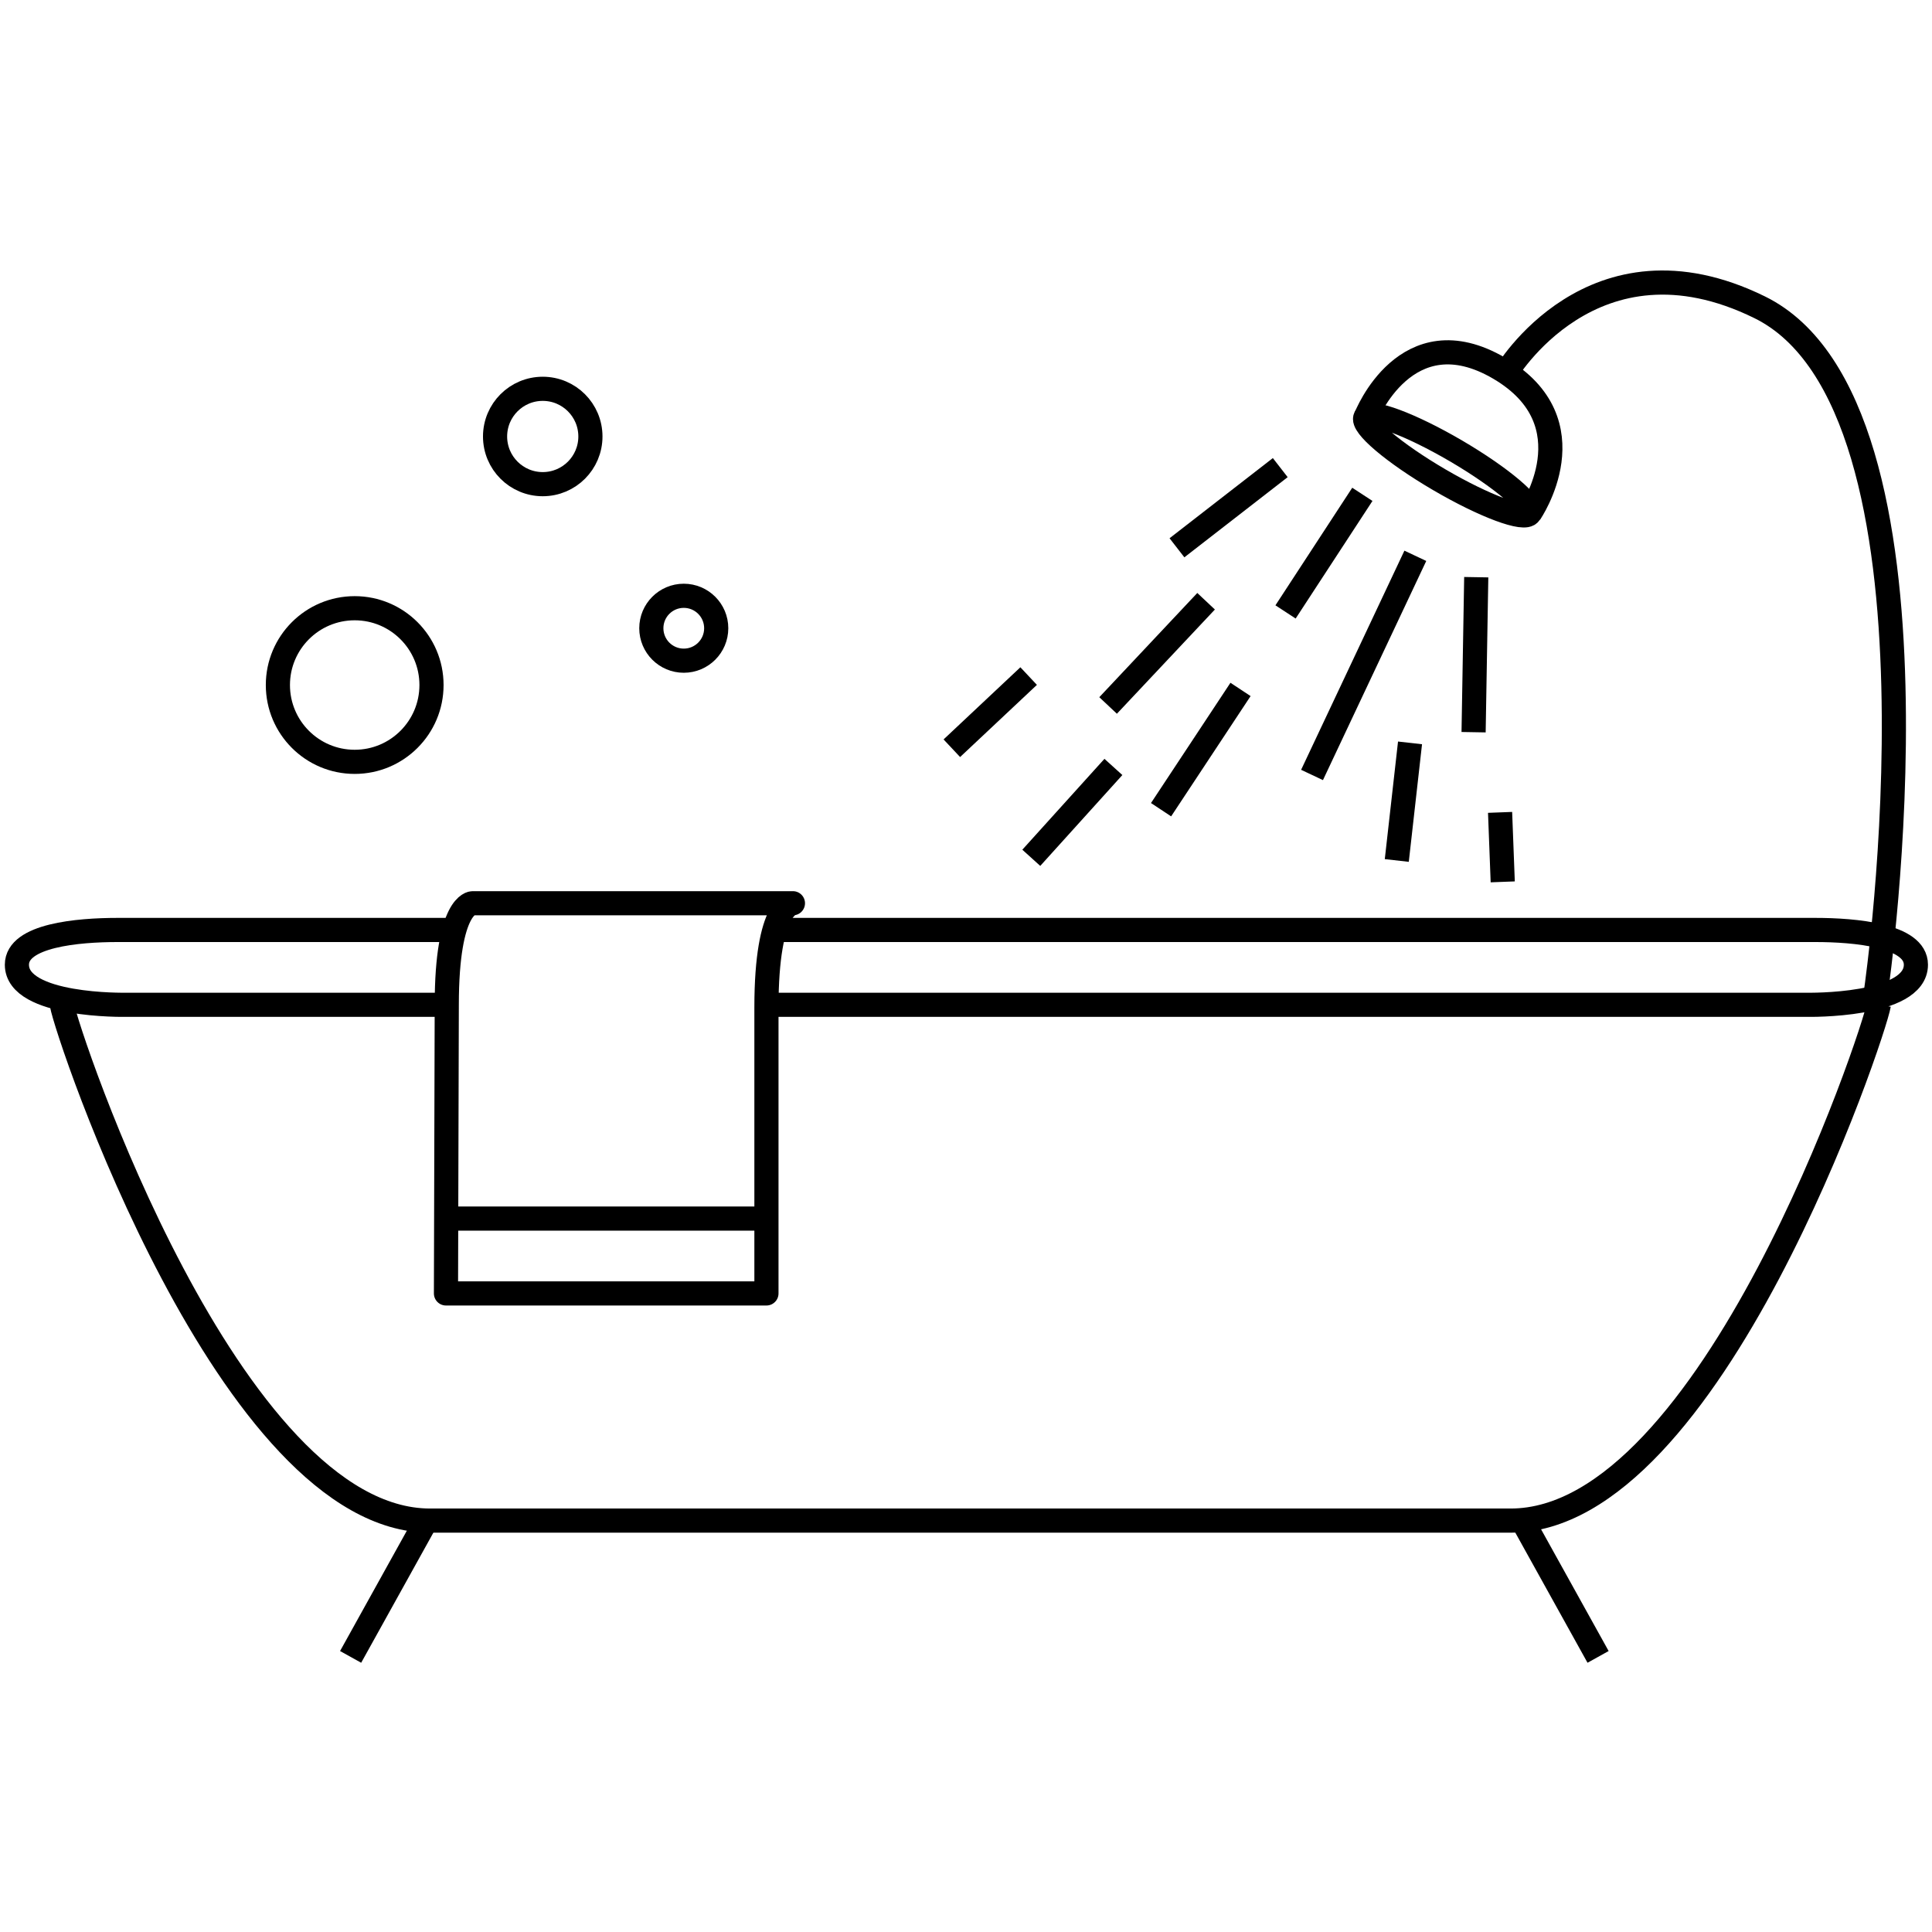
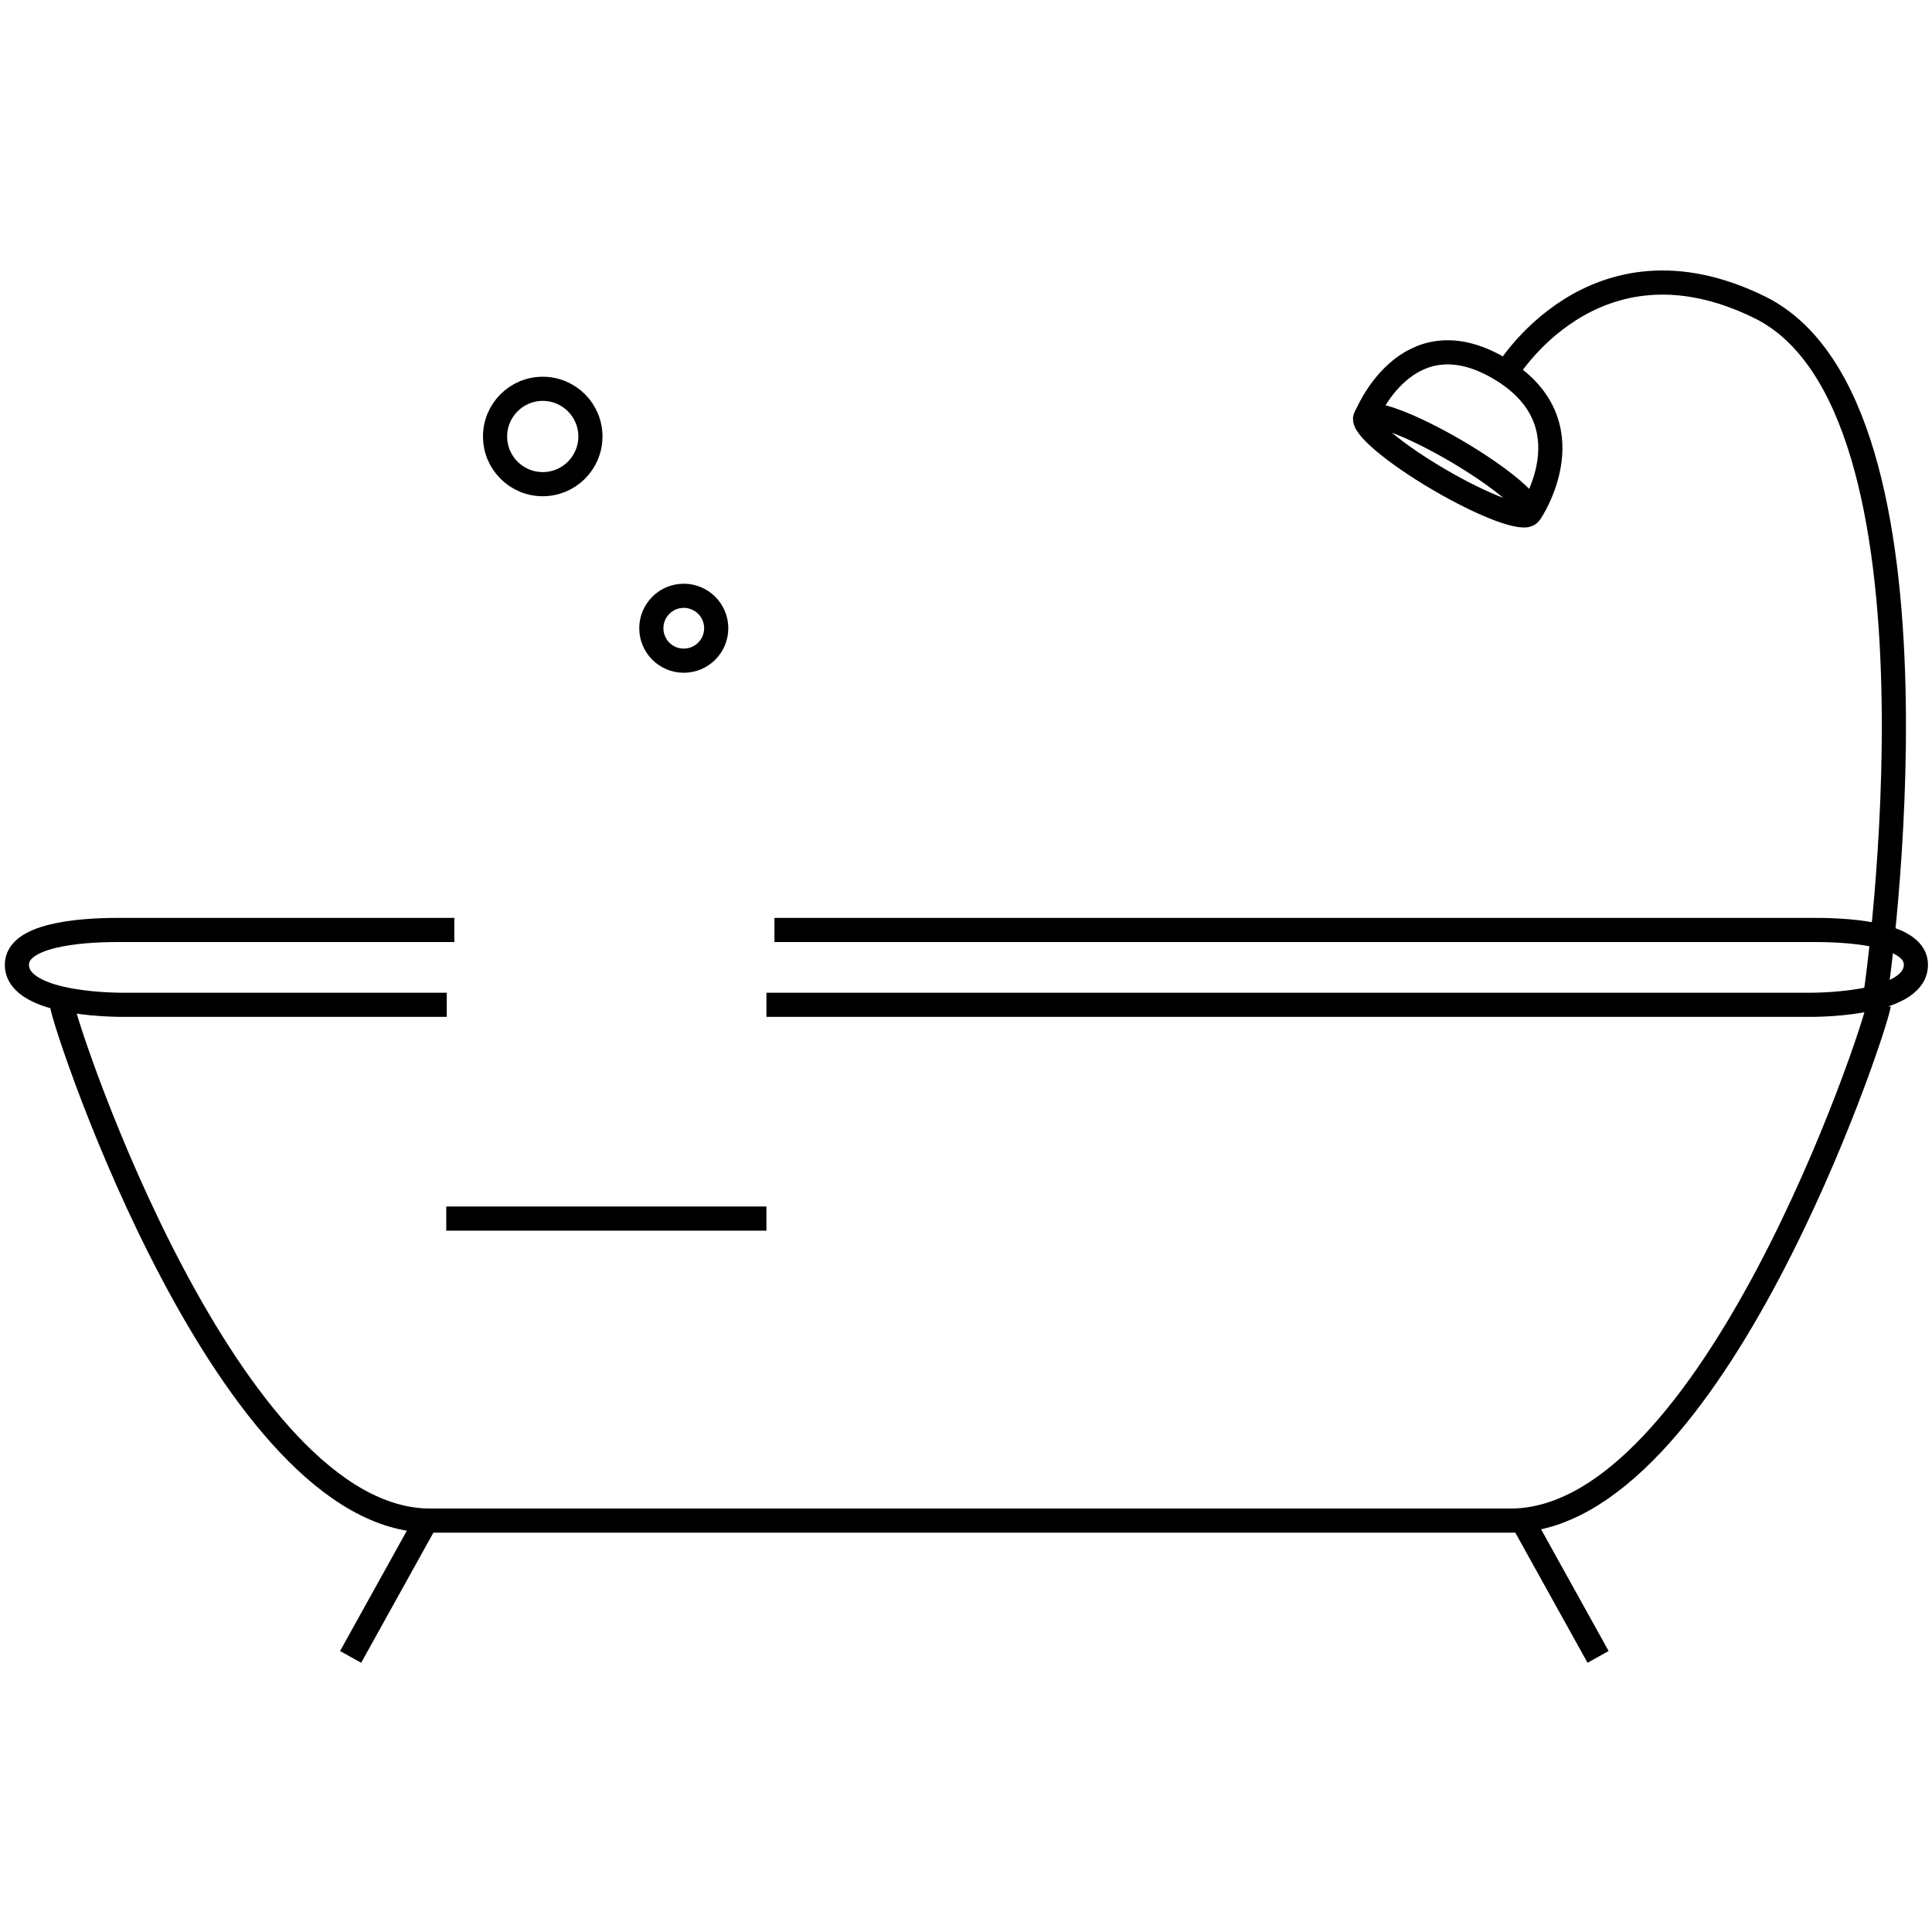
<svg xmlns="http://www.w3.org/2000/svg" preserveAspectRatio="xMinYMin meet" viewBox="-2 -112 800 800" width="800" height="800" overflow="visible" fill="none" stroke="#000" stroke-width="10" stroke-linejoin="round">
  <path d="M23.644 304.066c1.911 11.805 69.375 213.582 152.441 213.582h413.456M775.98 304.066c-1.911 11.805-69.375 213.582-152.441 213.582H210.083M318.679 273.08h430.98c16.451 0 41.675 2.213 41.675 14.386 0 17.43-44.965 16.6-44.965 16.6m-563.372 0H49.965S5 304.896 5 287.466c0-12.173 25.224-14.386 41.675-14.386H186.13m561.336 30.986H315.371" />
  <path d="M774.884 297.979s35.094-241.802-48.255-282.748C657.395-18.78 621.346 42.898 621.346 42.898" />
  <ellipse transform="matrix(.863 .505 -.505 .863 122.376 -290.624)" cx="597.568" cy="80.546" rx="39.378" ry="6.899" />
  <path d="M563.575 60.669s16.632-42.753 55.17-20.218 12.815 59.972 12.815 59.972" />
-   <circle cx="144.871" cy="171.657" r="31.804" />
  <circle cx="222.737" cy="68.739" r="19.741" />
  <circle cx="281.136" cy="148.141" r="13.435" />
-   <path d="M497.418 136.963l-40.577 43.159m127.217-61.972l-42.772 90.745m67.996-81.892l-1.097 64.185m-46.061-98.491l-31.805 48.693m-18.643 32.092l-32.902 49.799m103.09-27.666l-5.483 48.692M528.126 81.631l-42.772 33.199m-61.415 53.119l-31.804 29.879m66.899 7.747l-33.998 37.626m194.116-18.813l1.097 28.773m-437.252 50.932c0-42.08 10.635-42.08 10.635-42.08h132.701s-10.967 0-10.967 43.159v118.411h-132.7l.331-119.49z" />
  <path d="M182.786 392.594h132.58m313.656 126.16l30.707 55.333m-485.837-55.333l-30.708 55.333" />
</svg>